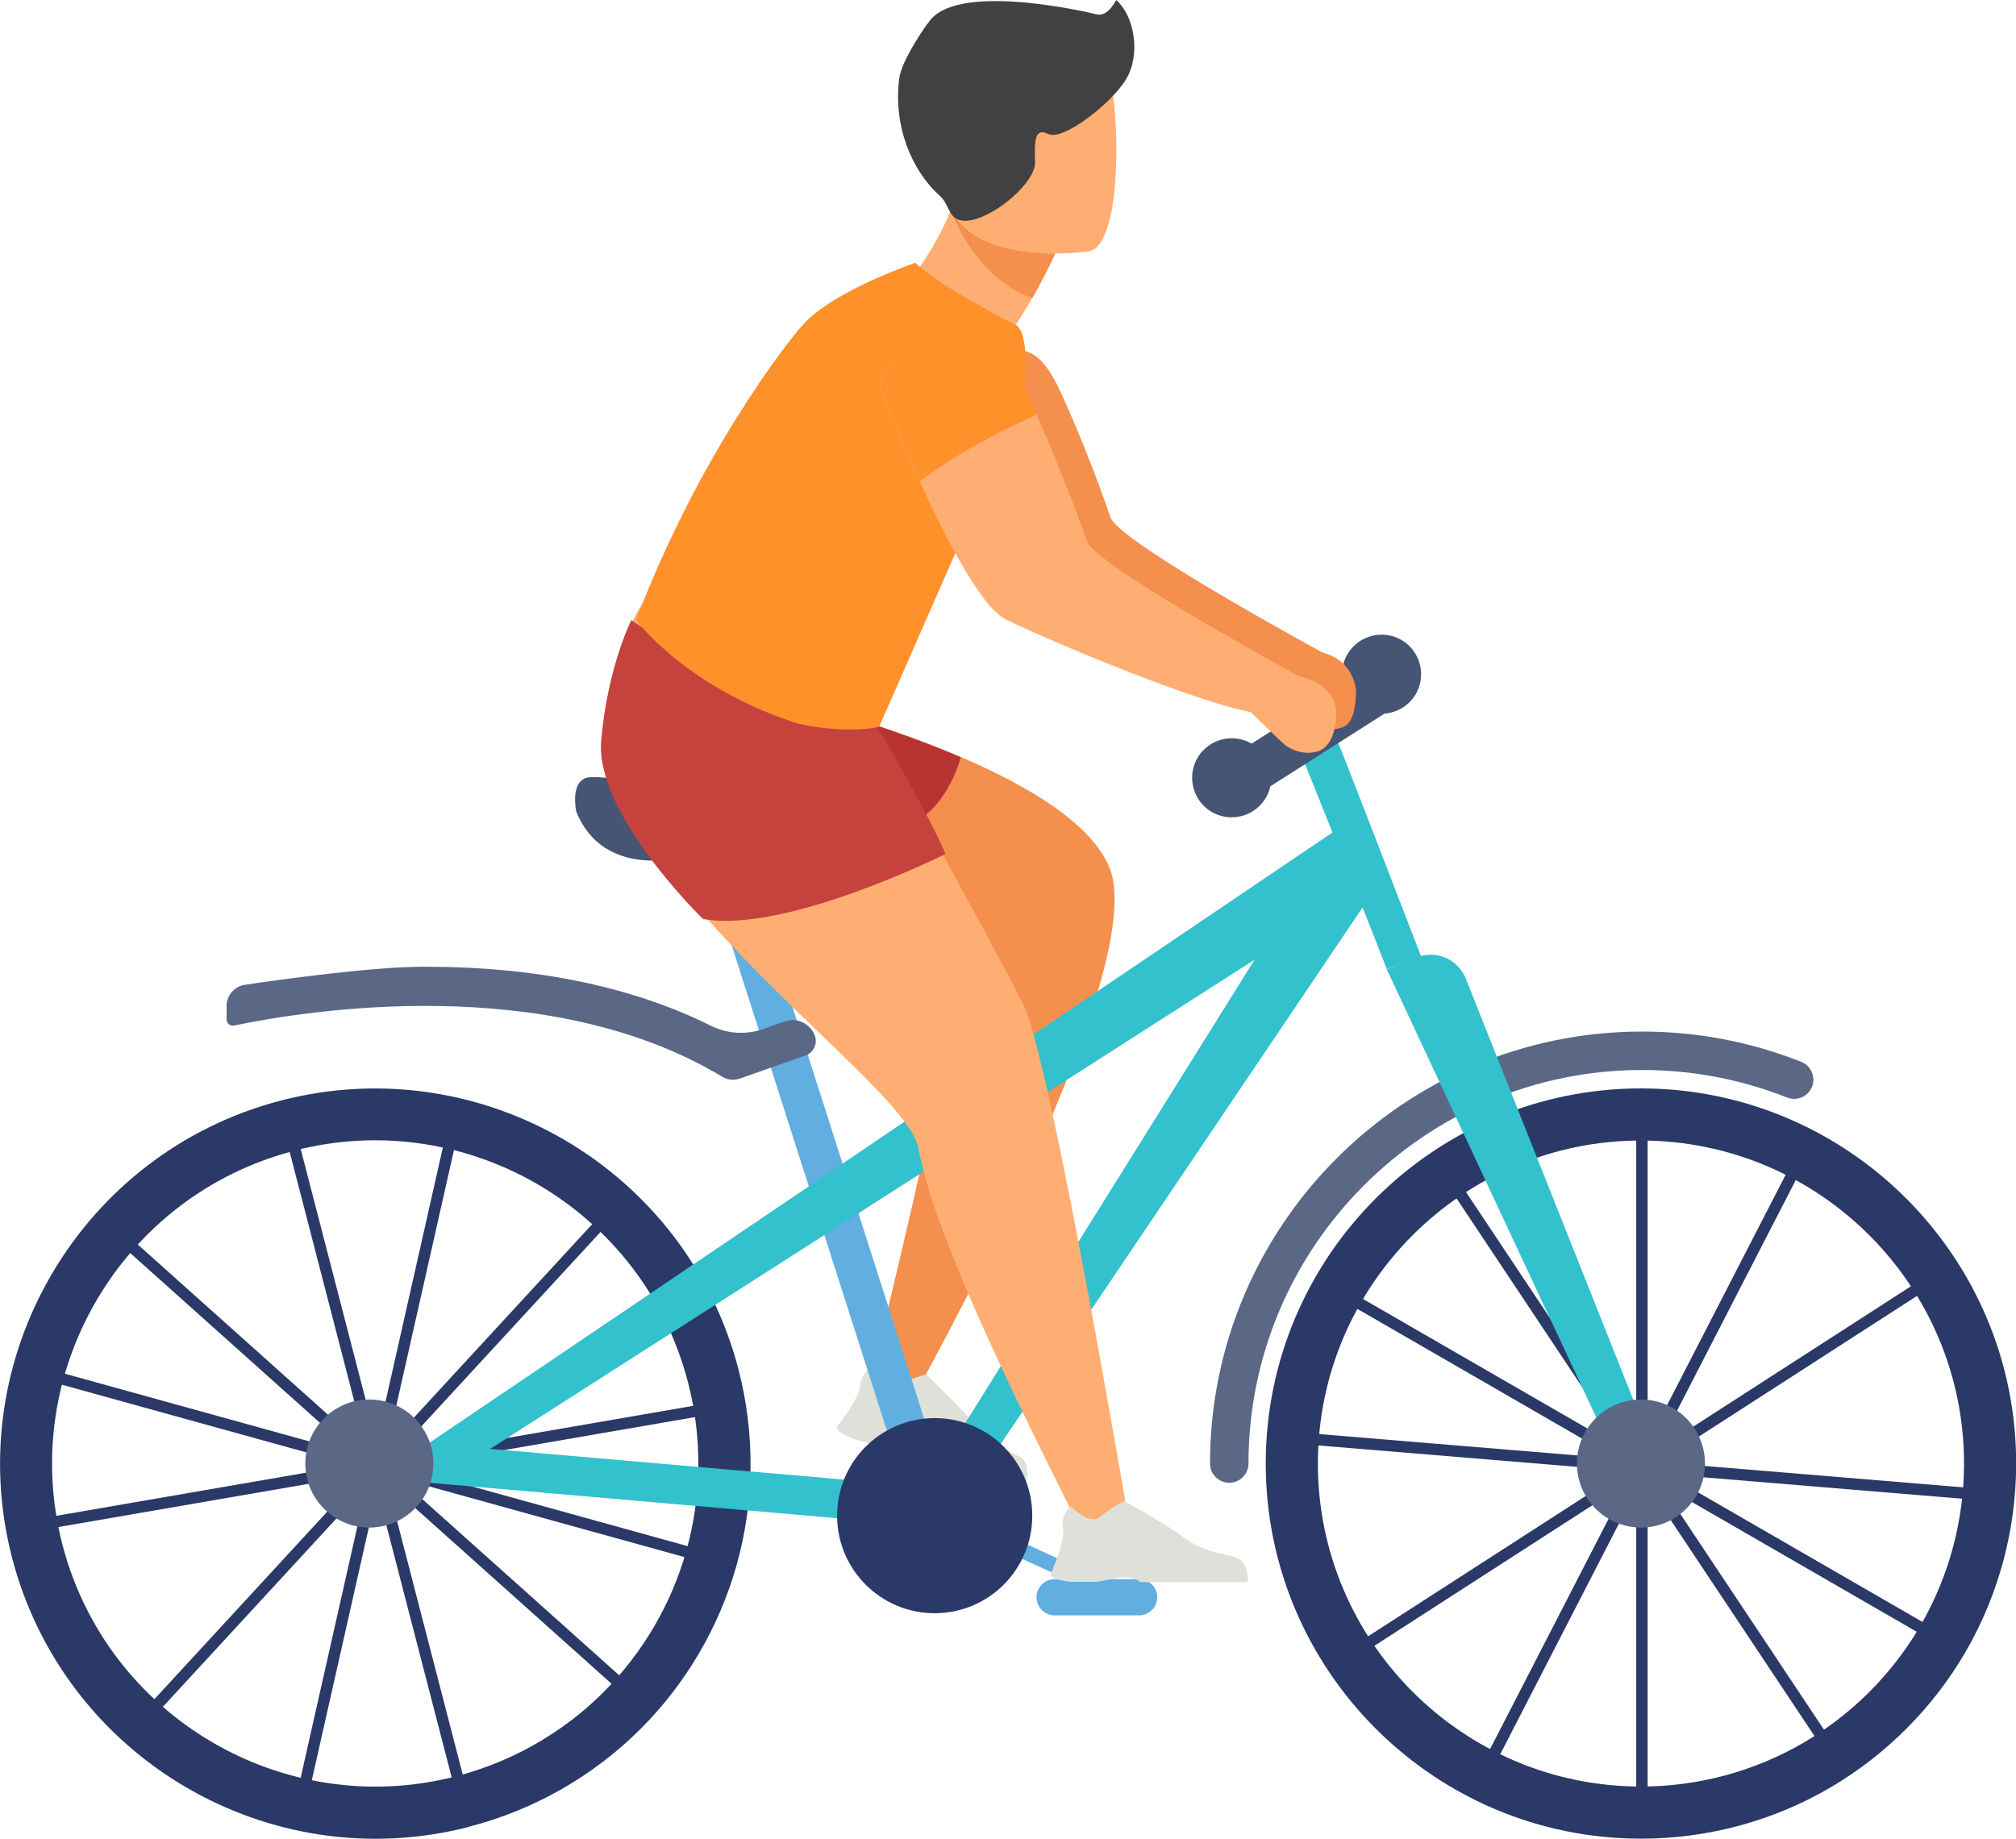
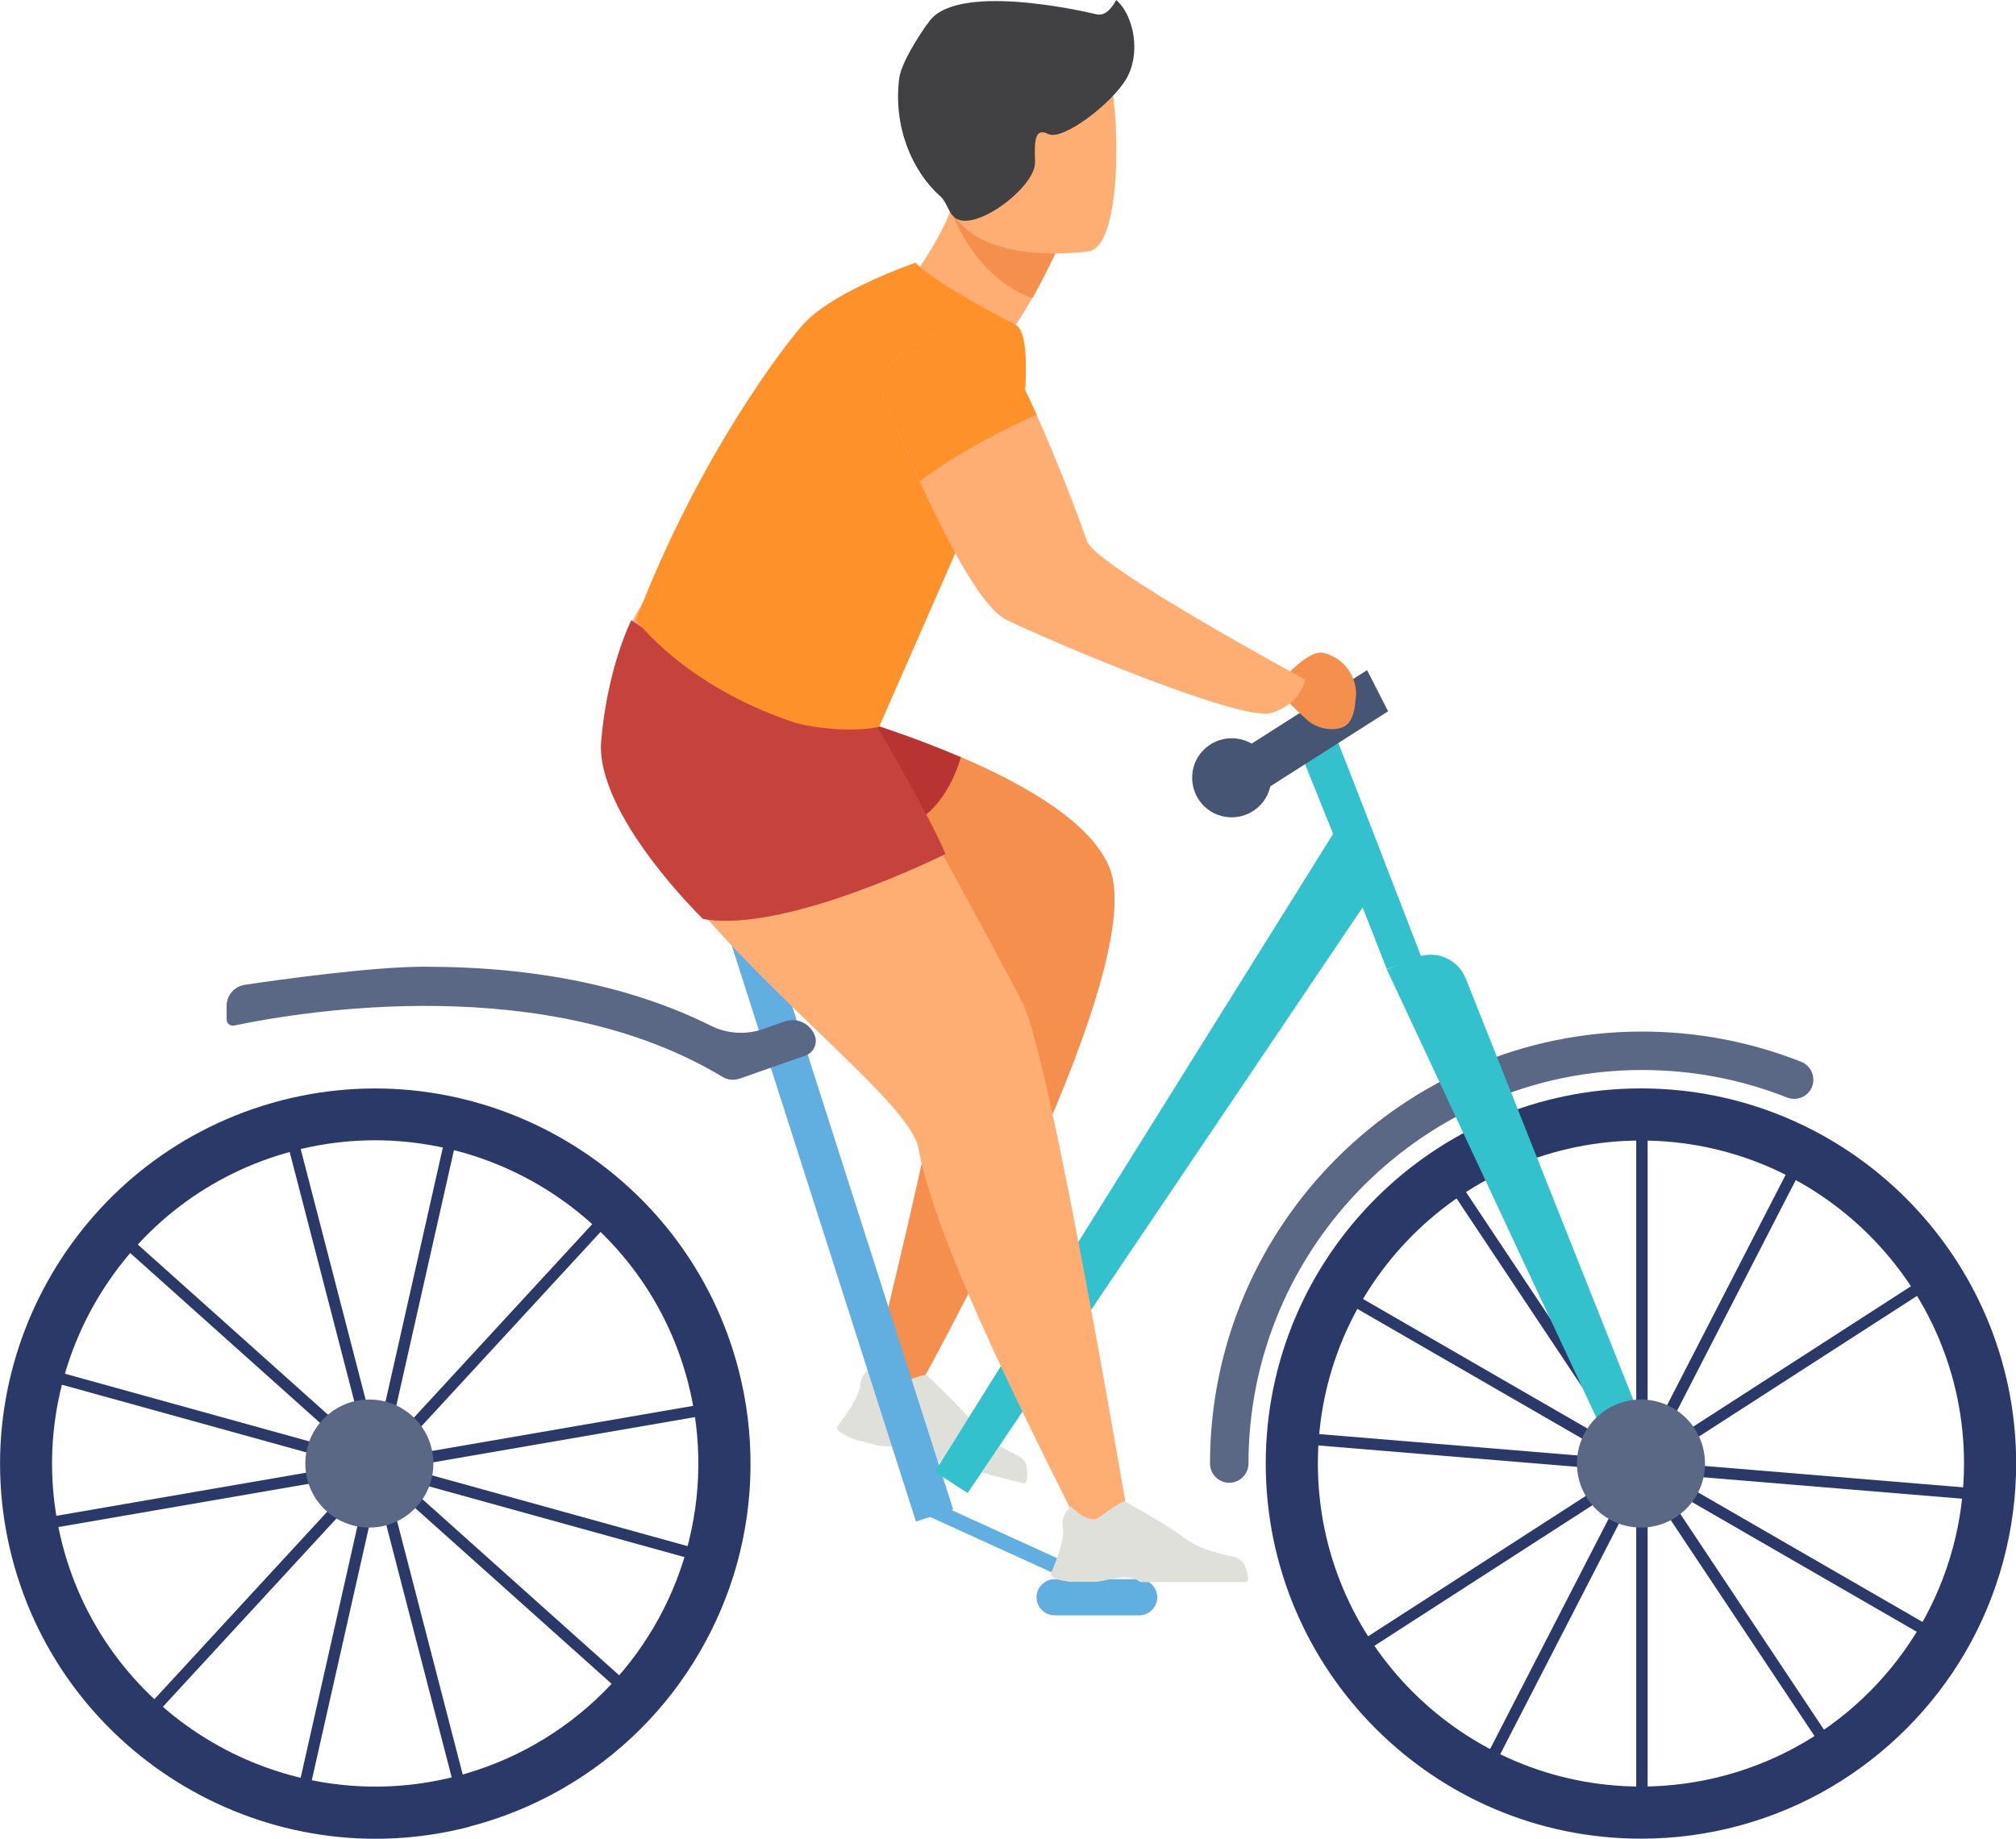
<svg xmlns="http://www.w3.org/2000/svg" id="Layer_2" viewBox="0 0 123.74 112.89">
  <defs>
    <style>
      .cls-1 {
        fill: #c5433c;
      }

      .cls-2 {
        fill: #ff912b;
      }

      .cls-3 {
        fill: #e0e0db;
      }

      .cls-4 {
        fill: #61aee1;
      }

      .cls-5 {
        fill: #32c1cd;
      }

      .cls-6 {
        fill: #475575;
      }

      .cls-7 {
        fill: #f48f4e;
      }

      .cls-8 {
        fill: #2a3967;
      }

      .cls-9 {
        fill: #ffae73;
      }

      .cls-10 {
        fill: #414042;
      }

      .cls-11 {
        fill: #5a6886;
      }

      .cls-12 {
        fill: #b73433;
      }
    </style>
  </defs>
  <g id="Foreground">
    <g>
      <g>
        <g>
          <path class="cls-7" d="M55.83,86.19l-2.64-.52s6.31-24.97,5.45-27.03c-.7-1.71-7.98-2.95-11.54-5.94-.76-.64-1.34-1.34-1.67-2.14-1.9-4.64,1.2-8.08,1.2-8.08,0,0,6.47,1.48,12.35,4,4.19,1.79,8.06,4.12,9.13,6.82,2.58,6.54-12.27,32.88-12.27,32.88Z" />
          <path class="cls-3" d="M63.02,90.04c-.04-.26-.22-.49-.47-.63-.63-.35-1.91-.84-2.88-2.13-.54-.72-2.78-2.86-2.78-2.86h-.01c-.06-.02-.35-.02-1.77.56-.73.3-1.5-1.08-1.5-1.08,0,0-.23.09-.45.32-.17.18-.33.45-.36.83-.04.53-.58,1.39-.99,1.96-.25.35-.44.59-.44.59,0,0-.15.3,1.09.77l1.49.39c.52.06.92.03,1.45.1.8.11,1.09.49,1.14.57,0,.01.01.02.01.02l6.34,1.64c.21-.16.18-.67.12-1.05Z" />
          <g id="BPbxa9">
            <g>
              <rect class="cls-8" x="22.79" y="68.68" width=".7" height="42.67" transform="translate(-21.83 8.68) rotate(-14.52)" />
              <rect class="cls-8" x="22.79" y="68.68" width=".7" height="42.67" transform="translate(20.36 -2.89) rotate(12.71)" />
              <rect class="cls-8" x="22.79" y="68.68" width=".7" height="42.67" transform="translate(105.65 132.81) rotate(131.83)" />
              <rect class="cls-8" x="22.79" y="68.68" width=".7" height="42.67" transform="translate(116.07 91.73) rotate(105.48)" />
              <rect class="cls-8" x="22.79" y="68.68" width=".7" height="42.67" transform="translate(107.91 51.89) rotate(80.2)" />
              <rect class="cls-8" x="22.79" y="68.68" width=".7" height="42.67" transform="translate(67.12 8.13) rotate(42.66)" />
              <path class="cls-8" d="M28.81,112.15c-12.29,3.18-24.88-4.23-28.07-16.52-3.18-12.29,4.23-24.88,16.52-28.07,12.29-3.18,24.88,4.23,28.07,16.52,1.02,3.94.98,8.08-.11,11.98-1.07,3.81-3.12,7.31-5.92,10.1-2.89,2.88-6.51,4.95-10.49,5.98ZM18.06,70.65c-10.59,2.74-16.97,13.59-14.23,24.17s13.59,16.97,24.17,14.23c3.42-.89,6.54-2.67,9.03-5.15,2.41-2.41,4.18-5.42,5.1-8.71.94-3.36.98-6.92.1-10.32-2.74-10.59-13.59-16.97-24.17-14.23Z" />
            </g>
            <path class="cls-11" d="M75.45,91.03c-.65,0-1.18-.53-1.18-1.18,0-14.62,11.9-26.52,26.52-26.52,3.38,0,6.67.63,9.77,1.86.6.24.9.93.66,1.53-.24.6-.92.9-1.53.66-2.83-1.12-5.82-1.69-8.9-1.69-13.32,0-24.16,10.84-24.16,24.16,0,.65-.53,1.18-1.18,1.18Z" />
            <g>
              <rect class="cls-8" x="100.43" y="68.7" width=".7" height="42.67" />
              <rect class="cls-8" x="100.43" y="68.7" width=".7" height="42.67" transform="translate(52.36 -36.13) rotate(27.23)" />
              <rect class="cls-8" x="100.43" y="68.7" width=".7" height="42.67" transform="translate(234.57 109.15) rotate(146.35)" />
              <rect class="cls-8" x="100.43" y="68.7" width=".7" height="42.67" transform="translate(229.15 47.78) rotate(120)" />
              <rect class="cls-8" x="100.43" y="68.7" width=".7" height="42.67" transform="translate(198.82 -2.98) rotate(94.73)" />
              <rect class="cls-8" x="100.43" y="68.7" width=".7" height="42.67" transform="translate(121.82 -43.46) rotate(57.18)" />
              <path class="cls-8" d="M100.72,112.88c-12.7,0-23.03-10.33-23.03-23.03s10.33-23.03,23.03-23.03,23.03,10.33,23.03,23.03c0,4.07-1.08,8.07-3.11,11.57-1.99,3.42-4.85,6.29-8.26,8.3-3.52,2.07-7.55,3.16-11.65,3.16ZM100.72,70.02c-10.94,0-19.83,8.9-19.83,19.83s8.9,19.83,19.83,19.83c3.53,0,7-.94,10.03-2.72,2.94-1.73,5.4-4.2,7.12-7.15,1.75-3.01,2.68-6.46,2.68-9.96,0-10.94-8.9-19.83-19.83-19.83Z" />
            </g>
            <rect class="cls-4" x="49.4" y="49.66" width="2.4" height="44.44" transform="translate(-19.49 18.82) rotate(-17.73)" />
-             <polygon class="cls-5" points="55.09 93.53 23.14 90.75 82.39 50.7 79 57.64 30.09 88.95 55.29 91.14 55.09 93.53" />
            <polygon class="cls-5" points="59.39 91.66 57.38 90.36 81.96 50.98 84.82 53.95 59.39 91.66" />
            <path class="cls-5" d="M98.81,88.8l-13.69-29.29,1.83-.73c1.19-.48,2.54.1,3.02,1.3l11.06,27.82-2.22.91Z" />
            <path class="cls-5" d="M85.12,59.5c-1.98-5.14-5.29-13.21-5.23-13.14l1.99-1.33c.1.15.16.24,5.36,13.72l-2.12.74Z" />
            <path class="cls-6" d="M73.63,49.17c-.78-1.09-.54-2.61.55-3.39,1.09-.78,2.61-.54,3.39.55.78,1.09.54,2.61-.55,3.39-1.09.78-2.61.54-3.39-.55Z" />
-             <path class="cls-6" d="M82.83,42.81c-.78-1.09-.54-2.61.55-3.39,1.09-.78,2.61-.54,3.39.55.78,1.09.54,2.61-.55,3.39-1.09.78-2.61.54-3.39-.55Z" />
            <polygon class="cls-6" points="85.2 43.67 75.92 49.58 74.63 47.05 83.91 41.14 85.2 43.67" />
            <path class="cls-4" d="M69.92,99.17h-5.19c-.61,0-1.11-.5-1.11-1.11h0c0-.61.5-1.11,1.11-1.11h5.19c.61,0,1.11.5,1.11,1.11h0c0,.61-.5,1.11-1.11,1.11Z" />
            <rect class="cls-4" x="61.85" y="89.22" width=".93" height="11.56" transform="translate(-49.97 112.31) rotate(-65.5)" />
            <path class="cls-11" d="M45.38,66.22c-.34.12-.71.08-1.02-.1h0c-10.78-6.51-25.68-4.06-29.99-3.16h0c-.24.05-.46-.13-.46-.37v-.84c0-.64.47-1.19,1.11-1.29,2.33-.35,7.78-1.09,10.83-1.11.08,0,.16,0,.25,0,6.82,0,12.71,1.22,17.55,3.63.99.49,2.13.56,3.18.2l1.33-.47c.76-.27,1.59.13,1.86.89h0c.17.49-.09,1.03-.58,1.2l-4.04,1.42Z" />
-             <path class="cls-6" d="M35.37,49.82s-.43-1.96.8-2.1c1.23-.13,5.72.83,6.92.7,1.2-.13,7.45-1.16,8.55-.1,1.1,1.06.63,2-1.56,2.2s-5.12.57-5.96,1.26c-.83.7-6.86,2.76-8.75-1.96Z" />
-             <path class="cls-8" d="M51.38,93.05c0-3.31,2.68-5.99,5.99-5.99s5.99,2.68,5.99,5.99-2.68,5.99-5.99,5.99-5.99-2.68-5.99-5.99Z" />
          </g>
          <path class="cls-7" d="M78.24,42.27s1.96-2.49,3.03-2.18c1.85.53,2,2.23,1.96,2.57-.05.35-.02,1.71-.85,2-.82.29-1.68-.07-2.06-.38-.38-.32-2.09-2-2.09-2Z" />
-           <path class="cls-7" d="M81.57,40.27s-.27,1.55-2.15,2.06c-1.88.49-13.48-4.39-16.24-5.75-1.48-.74-3.63-4.87-5.28-8.47-.39-.89-.76-1.73-1.09-2.49-.82-1.92-1.36-3.3-1.36-3.3,0-1.9,2.09-1.16,3.99-.29.58.27,1.52-2.24,2.32-.7.37.72,1.61-1,3.31,2.68,1.5,3.22,2.8,6.89,3.09,7.75.52,1.55,13.4,8.51,13.4,8.51Z" />
-           <path class="cls-9" d="M76.79,43.72s1.95-2.45,3.03-2.18c2.55.64,2.21,2.48,2.16,2.82-.04.35-.23,1.46-1.05,1.75-.82.29-1.68-.07-2.06-.38-.38-.32-2.09-2-2.09-2Z" />
+           <path class="cls-9" d="M76.79,43.72s1.95-2.45,3.03-2.18Z" />
          <path class="cls-9" d="M54.36,19.19l6.62,2.44c.85-.82,1.69-2.13,2.37-3.32.84-1.48,1.43-2.79,1.43-2.79l-4.62-3.24-1.45-1.02c-.09,2.95-4.35,7.93-4.35,7.93Z" />
          <path class="cls-7" d="M58.36,12.86s1.31,4.09,5,5.45c.84-1.48,1.43-2.79,1.43-2.79l-4.62-3.24-1.8.58Z" />
          <path class="cls-9" d="M66.88,15.42s-8.19,1.28-8.91-3.83c-.72-5.11-2.26-8.39,2.93-9.42,5.2-1.04,6.49.77,7.14,2.42.66,1.65.94,10.36-1.17,10.83Z" />
          <path class="cls-10" d="M56.94,1.46c1.54-2.64,9.67-.75,10.37-.58.7.18,1.2-.88,1.2-.88,1.11.96,1.53,3.32.61,4.86-.92,1.54-3.91,3.8-4.77,3.37-.86-.43-.86.46-.82,1.71.04,1.25-2.36,3.27-3.89,3.57-1.23.25-1.33-.6-1.66-1.13-.08-.13-.18-.26-.3-.36-1.68-1.51-2.86-4.21-2.49-7.19.15-1.18,1.73-3.37,1.73-3.37Z" />
          <path class="cls-12" d="M58.97,46.48c-.08.37-.99,3.42-3.34,4.21-1.53.52-5.24,1.77-8.53,2.02-.76-.64-1.34-1.34-1.67-2.14-1.9-4.64,1.2-8.08,1.2-8.08,0,0,6.47,1.48,12.35,4Z" />
          <path class="cls-9" d="M40.37,35.72s-6.63,7.64-.54,16.23c6.09,8.59,16.01,15.52,16.55,18.58,1.06,5.93,7.37,18.17,10.38,24.22l2.58-.99s-4.83-28.7-6.55-32.14c-1.72-3.44-10.62-19.52-10.62-19.52l-11.79-6.39Z" />
          <path class="cls-1" d="M38.74,38.07s8.91,6.13,14.67,5.79c0,0,3.78,6.44,4.62,8.57,0,0-9.79,4.9-14.88,3.99,0,0-6.64-6.44-6.25-10.95.39-4.51,1.85-7.4,1.85-7.4Z" />
          <path class="cls-2" d="M62.66,26.53l-2.06,2.94-.16.37-4.29,9.79-2.19,4.99c-1.46.35-4.18.1-5.4-.33-6.64-2.27-9.52-6.23-9.52-6.23,3.85-10.08,9.19-16.97,10.29-18.18,1.9-2.06,6.86-3.75,6.86-3.75,1.36,1.4,6.23,3.86,6.23,3.86,1.07.85.25,6.54.25,6.54Z" />
          <path class="cls-9" d="M80.12,41.72s-.27,1.55-2.15,2.06c-1.88.49-13.48-4.39-16.24-5.75-1.48-.74-3.63-4.87-5.28-8.47-.39-.89-.76-1.73-1.09-2.49-.82-1.92-1.36-3.3-1.36-3.3,0-1.9,4.47-4.47,6.37-3.61.58.27,1.34,1.44,2.14,2.99.37.72.74,1.5,1.11,2.31,1.46,3.24,2.8,6.89,3.09,7.75.52,1.55,13.4,8.51,13.4,8.51Z" />
          <path class="cls-2" d="M63.63,25.45c-1.73.78-4.84,2.31-7.17,4.1-.39-.89-.76-1.73-1.09-2.49-.82-1.92-1.36-3.3-1.36-3.3,0-1.9,4.47-4.47,6.37-3.61.58.27,1.34,1.44,2.14,2.99.37.72.74,1.5,1.11,2.31Z" />
          <g>
            <path class="cls-3" d="M65.75,97.11h1.54c.52-.07.9-.2,1.43-.27.8-.09,1.17.2,1.25.27.01,0,.01.01.01.01h6.55c.16-.21,0-.69-.15-1.04-.1-.24-.33-.42-.61-.5-.69-.18-2.06-.34-3.32-1.34-.71-.56-3.41-2.07-3.41-2.07h-.01c-.06,0-.34.07-1.57.99-.64.47-1.72-.67-1.72-.67,0,0-.2.15-.36.43-.12.22-.21.52-.14.89.1.52-.22,1.49-.47,2.15-.15.4-.28.68-.28.68,0,0-.07.33,1.25.47Z" />
            <path class="cls-3" d="M65.75,97.11h1.54c.52-.07.9-.2,1.43-.27.8-.09,1.17.2,1.25.27.01,0,.01.01.01.01h6.55c.16-.21,0-.69-.15-1.04-.2-.16-.25.68-.36.81-.11.13-5.34.05-5.65-.15-.3-.19-1.21-.53-2.47-.27-1.1.23-2.72-.36-3.12-.52-.15.4-.28.68-.28.68,0,0-.07.33,1.25.47Z" />
          </g>
        </g>
        <path class="cls-11" d="M96.79,89.85c0-2.17,1.76-3.93,3.93-3.93s3.93,1.76,3.93,3.93-1.76,3.93-3.93,3.93-3.93-1.76-3.93-3.93Z" />
      </g>
      <path class="cls-11" d="M18.74,89.85c0-2.17,1.76-3.93,3.93-3.93s3.93,1.76,3.93,3.93-1.76,3.93-3.93,3.93-3.93-1.76-3.93-3.93Z" />
    </g>
  </g>
</svg>